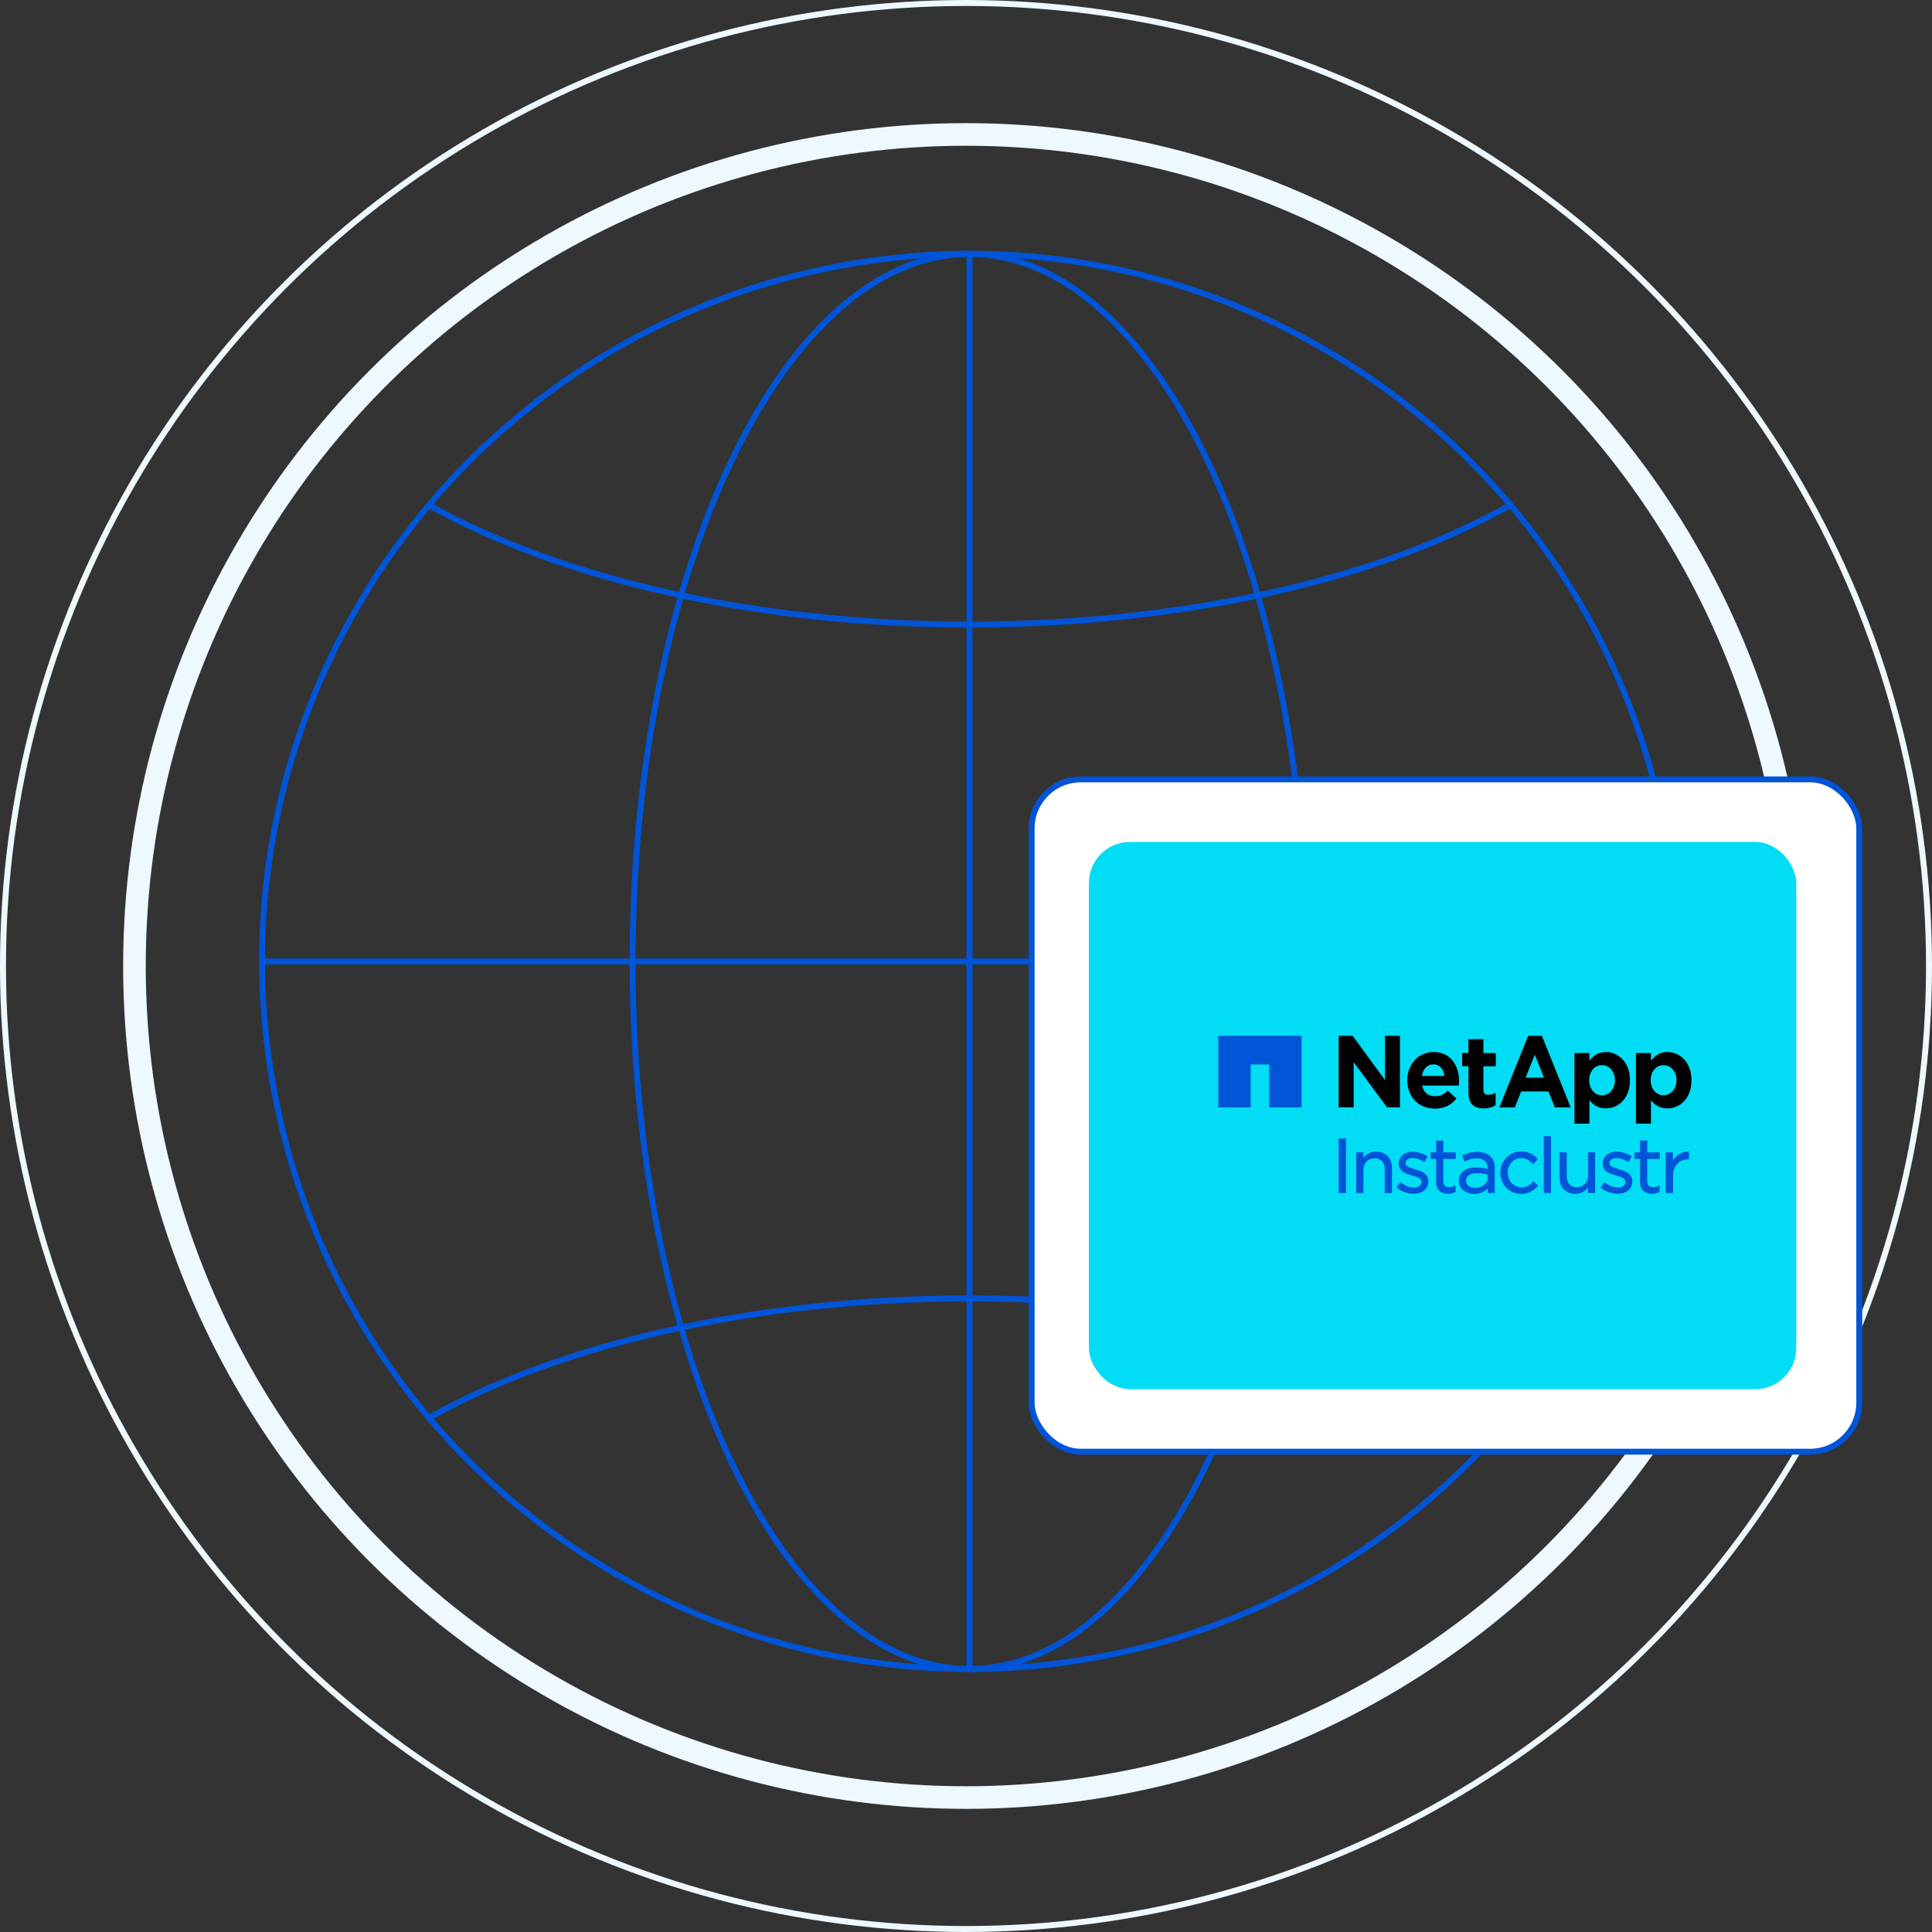
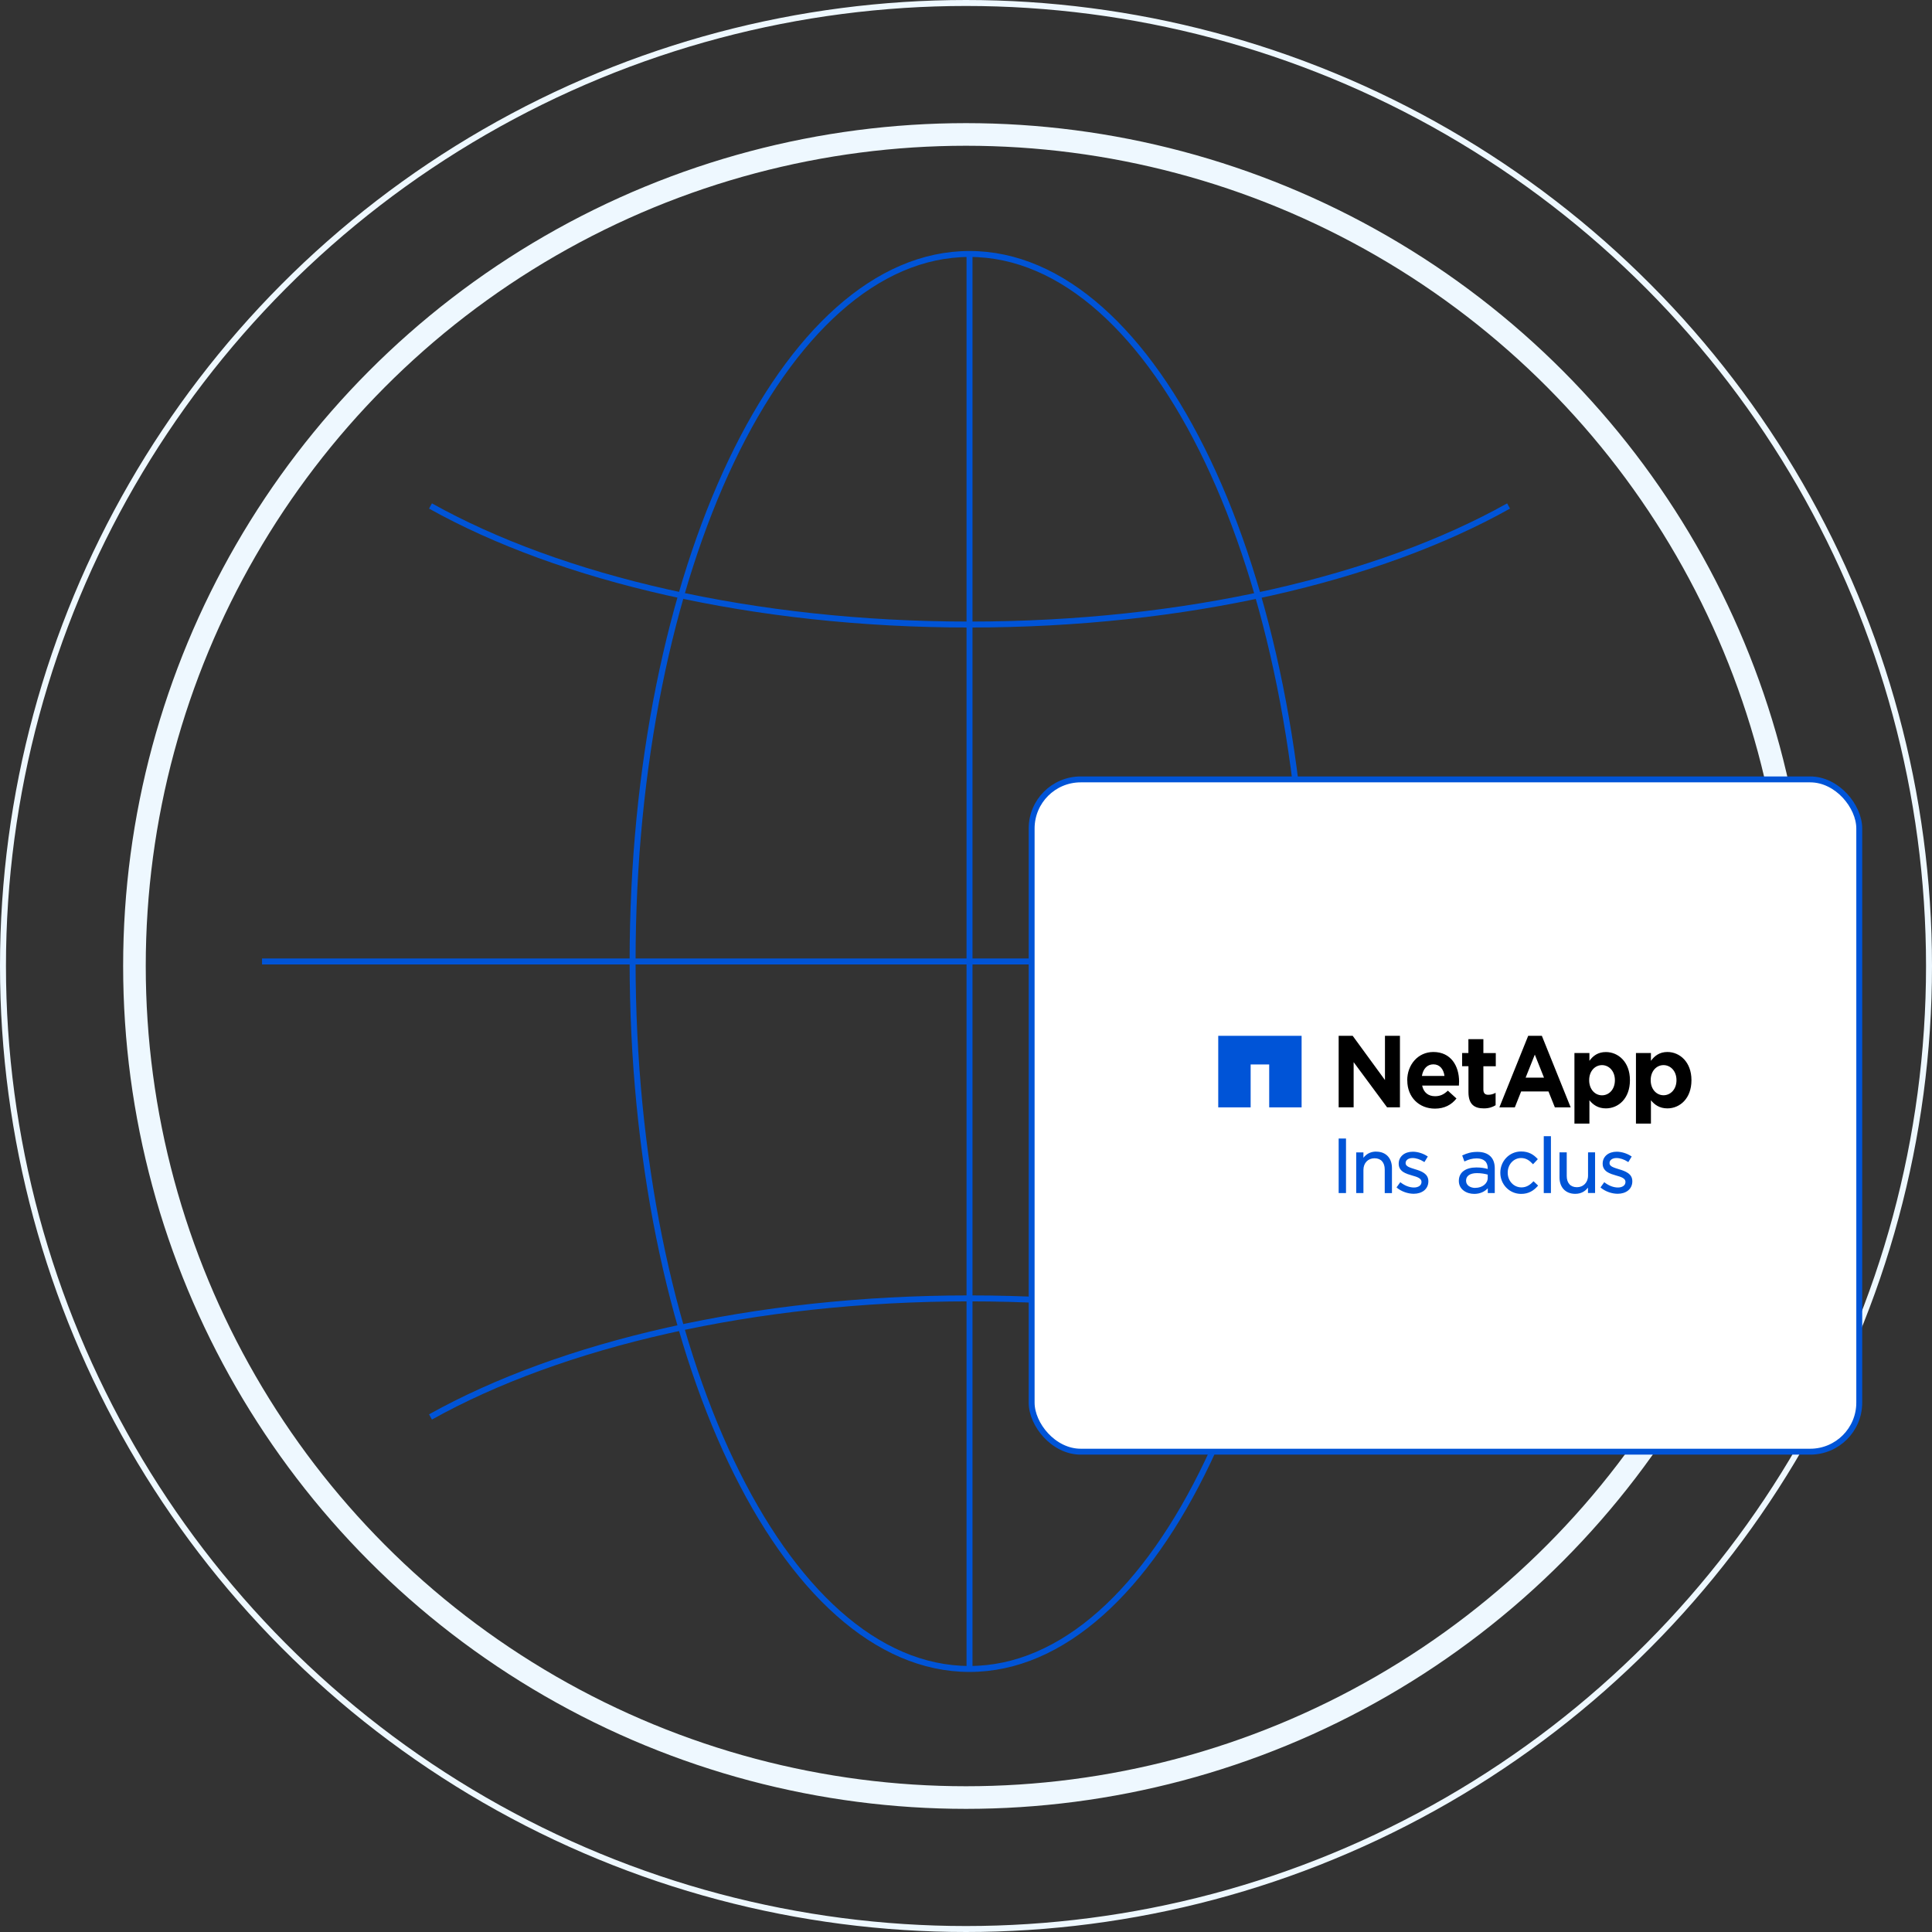
<svg xmlns="http://www.w3.org/2000/svg" id="Layer_1" viewBox="0 0 323.76 323.76">
  <rect x="0" y="0" width="323.76" height="323.76" fill="#333333" stroke="none" />
  <defs>
    <style>.cls-1,.cls-2,.cls-3,.cls-4{stroke-miterlimit:10;}.cls-1,.cls-3{stroke:#eef8ff;}.cls-1,.cls-3,.cls-4{fill:none;}.cls-2{fill:#fff;stroke-width:.99px;}.cls-2,.cls-4{stroke:#0054d7;}.cls-3{stroke-width:3.79px;}.cls-5{fill-rule:evenodd;}.cls-6{fill:#00ddf4;}.cls-7{fill:#0054d7;}</style>
  </defs>
-   <path class="cls-4" d="M190.21,276.38c63.66-15.31,102.86-79.33,87.56-142.99-15.31-63.66-79.33-102.86-142.99-87.56-63.66,15.31-102.86,79.33-87.56,142.99,15.31,63.66,79.33,102.86,142.99,87.56Z" />
+   <path class="cls-4" d="M190.21,276.38Z" />
  <path class="cls-4" d="M162.47,279.68c31.18,0,56.46-53.08,56.46-118.56s-25.28-118.56-56.46-118.56-56.46,53.08-56.46,118.56,25.28,118.56,56.46,118.56Z" />
  <path class="cls-4" d="M162.47,42.56v237.12" />
  <path class="cls-4" d="M281.03,161.12H43.91" />
  <path class="cls-4" d="M252.8,84.79c-21.74,12.19-54.14,19.87-90.33,19.87s-68.59-7.73-90.33-19.87" />
  <path class="cls-4" d="M252.8,237.45c-21.74-12.2-54.14-19.87-90.33-19.87s-68.59,7.73-90.33,19.87" />
  <circle class="cls-3" cx="161.88" cy="161.88" r="139.35" />
  <circle class="cls-1" cx="161.88" cy="161.88" r="161.38" />
  <rect class="cls-2" x="172.88" y="130.61" width="138.69" height="112.66" rx="8.22" ry="8.22" />
-   <rect class="cls-6" x="182.48" y="141.09" width="118.53" height="91.7" rx="6.86" ry="6.86" />
  <path class="cls-7" d="M238.64,196.58c-.42-.3-.96-.48-1.47-.63h0c-.44-.14-.85-.26-1.16-.42-.3-.16-.46-.35-.46-.6v-.03c0-.24.11-.44.3-.59.2-.15.49-.25.86-.25.61,0,1.29.23,1.89.62l.1.06.06-.1-.1-.06h0s.1.06.1.06l.45-.74.06-.09-.09-.06c-.69-.46-1.61-.75-2.43-.75-.67,0-1.26.19-1.68.54-.42.35-.68.85-.68,1.45v.03c0,.65.31,1.07.75,1.37.43.29,1,.45,1.51.6h0l.03-.11h0s0,0,0,0l-.03.11c.44.12.83.24,1.12.41.28.17.44.37.44.64v.03c0,.28-.12.51-.34.67-.22.16-.53.26-.91.26-.75,0-1.51-.29-2.21-.82l-.09-.07-.07.09-.5.7.09.07h0s-.07.09-.07.09c.76.62,1.83.99,2.8.99.68,0,1.29-.19,1.73-.54.45-.36.72-.89.72-1.54v-.03c0-.64-.3-1.06-.72-1.36Z" />
  <polygon class="cls-7" points="224.44 190.79 224.33 190.79 224.33 190.9 224.33 199.82 224.33 199.93 224.44 199.93 225.45 199.93 225.56 199.93 225.56 199.82 225.56 190.9 225.56 190.79 225.45 190.79 224.44 190.79" />
  <rect class="cls-7" x="234.04" y="198.93" width=".11" height=".11" transform="translate(-63.6 274.98) rotate(-54.69)" />
  <path class="cls-7" d="M230.62,192.98c-1.01,0-1.69.45-2.14,1.04v-.9h-1.21v6.81h1.21v-3.88c0-.59.2-1.08.53-1.42.33-.34.79-.53,1.33-.53s.98.18,1.26.5c.29.32.45.79.45,1.38v3.96h1.21v-4.2c0-.81-.24-1.49-.69-1.98-.46-.49-1.12-.77-1.94-.77Z" />
  <polygon class="cls-7" points="258.81 190.4 258.7 190.4 258.7 190.52 258.7 199.82 258.7 199.93 258.81 199.93 259.79 199.93 259.9 199.93 259.9 199.82 259.9 190.52 259.9 190.4 259.79 190.4 258.81 190.4" />
-   <path class="cls-7" d="M276.05,193.12v-1.99h-1.21v1.99h-.92v1.09h.92v3.86c0,.69.21,1.19.57,1.52.36.32.86.46,1.4.46.49,0,.88-.11,1.24-.29l.06-.03v-1.09l-.16.08.05.1h0l-.05-.1c-.33.16-.59.22-.91.22s-.56-.07-.73-.22c-.16-.15-.27-.38-.27-.77v-3.74h2.09v-1.09h-2.09Z" />
  <path class="cls-7" d="M272.81,196.58c-.42-.3-.96-.48-1.47-.63h0c-.44-.14-.85-.26-1.16-.42-.3-.16-.46-.35-.46-.6v-.03c0-.24.11-.44.3-.59.2-.15.49-.25.86-.25.61,0,1.29.23,1.89.62l.1.06.06-.1-.1-.06h0l.1.06.45-.74-.1-.06h0l.1.06.06-.09-.09-.06c-.69-.46-1.61-.75-2.43-.75-.67,0-1.26.19-1.68.54-.42.35-.67.85-.67,1.45v.03c0,.65.31,1.07.75,1.37.43.29,1,.45,1.51.6l.03-.11h0l-.03.11h0c.44.12.83.24,1.12.41.28.17.44.37.44.64v.03c0,.28-.12.51-.34.67-.22.16-.53.26-.91.26-.75,0-1.51-.29-2.21-.82l-.09-.07-.07.09-.5.7-.06.09.08.07c.76.62,1.83.99,2.8.99.68,0,1.29-.19,1.73-.54.45-.36.72-.89.72-1.54v-.03c0-.64-.3-1.06-.72-1.36ZM271.31,196.06h0s0,0,0,0Z" />
-   <path class="cls-7" d="M241.87,193.12v-1.99h-1.21v1.99h-.92v1.09h.92v3.86c0,.69.21,1.19.57,1.52.36.32.86.46,1.4.46.49,0,.88-.11,1.24-.29l.06-.03v-1.09l-.16.08.05.1h0l-.05-.1c-.33.16-.59.22-.91.22s-.56-.07-.73-.22c-.16-.15-.27-.38-.27-.77v-3.74h2.09v-1.09h-2.09Z" />
-   <path class="cls-7" d="M282.93,193c-1.14-.05-2.04.58-2.58,1.49v-1.37h-1.21v6.81h1.21v-2.74c0-.97.29-1.7.74-2.18.45-.48,1.07-.73,1.76-.73h.19v-1.28h-.11Z" />
  <path class="cls-7" d="M247.56,193.03c-.98,0-1.71.22-2.44.56l.05.1h0s-.05-.1-.05-.1l-.09.04.04.1.29.8.04.11.11-.05c.6-.28,1.2-.47,1.95-.47.6,0,1.06.15,1.37.43.31.27.48.69.48,1.26v.08c-.55-.15-1.13-.25-1.91-.25-.85,0-1.58.19-2.1.56-.53.38-.83.95-.83,1.68v.03c0,.71.33,1.26.82,1.62.48.36,1.12.54,1.76.54,1.04,0,1.78-.42,2.27-.94v.8h1.17v-4.14c0-.86-.24-1.53-.71-2-.51-.51-1.26-.76-2.21-.76ZM247.23,199.07c-.43,0-.82-.12-1.1-.32-.28-.21-.45-.5-.45-.88v-.03c0-.38.16-.69.45-.9.3-.22.76-.35,1.36-.35.75,0,1.36.12,1.82.25v.55c0,.96-.92,1.67-2.09,1.67Z" />
  <path class="cls-7" d="M266.23,193.12h-.11v3.88c0,1.18-.81,1.95-1.86,1.95-.55,0-.98-.18-1.26-.5-.29-.32-.45-.79-.45-1.38v-3.96h-1.21v4.2c0,.81.24,1.49.69,1.98.46.49,1.12.77,1.94.77,1.02,0,1.68-.45,2.14-1.04v.9h1.19v-6.81h-1.08Z" />
  <path class="cls-7" d="M257.06,198.03l-.08.08h0s.08-.08.08-.08l-.08-.08-.08.08c-.51.55-1.13.95-1.93.95-1.31,0-2.31-1.08-2.31-2.45v-.03c0-1.36.98-2.44,2.24-2.44.85,0,1.41.42,1.92.96l.08.09.08-.09-.08-.08h0s.08.08.08.08l.65-.69.07-.08-.07-.08c-.63-.67-1.43-1.21-2.72-1.21-1.99,0-3.49,1.63-3.49,3.55v.03c0,1.91,1.5,3.53,3.49,3.53,1.28,0,2.1-.56,2.77-1.31l.07-.08-.08-.08-.62-.59Z" />
  <path class="cls-7" d="M218.12,173.58v11.99h-5.43v-7.19h-3.11v7.19h-5.43v-11.99h13.97Z" />
  <path class="cls-5" d="M224.33,173.58h2.35l5.41,7.41v-7.41h2.51v11.98h-2.16l-5.6-7.57v7.57h-2.51v-11.98ZM235.82,181.06v-.03c0-2.6,1.8-4.74,4.38-4.74,2.96,0,4.31,2.36,4.31,4.95,0,.2-.02.44-.03.68h-6.16c.25,1.17,1.04,1.78,2.16,1.78.84,0,1.45-.27,2.15-.93l1.44,1.31c-.83,1.06-2.01,1.7-3.61,1.7-2.66,0-4.63-1.92-4.63-4.71h0,0ZM242.06,180.3c-.15-1.16-.81-1.94-1.86-1.94s-1.72.77-1.92,1.94h3.78ZM246.07,178.67h-1.05v-2.21h1.05v-2.32h2.51v2.33h2.08v2.21h-2.08v3.89c0,.6.25.89.81.89.46,0,.88-.12,1.24-.33v2.08c-.53.33-1.14.53-1.98.53-1.54,0-2.57-.63-2.57-2.74v-4.31s0,0,0,0ZM263.84,176.46h2.51v1.31c.61-.85,1.45-1.47,2.76-1.47,2.07,0,4.03,1.66,4.03,4.7v.03c0,3.05-1.93,4.71-4.03,4.71-1.34,0-2.16-.63-2.76-1.36v3.91h-2.51v-11.83ZM270.62,181c0-1.51-.99-2.51-2.16-2.51s-2.15,1-2.15,2.51v.03c0,1.51.97,2.52,2.15,2.52s2.16-.99,2.16-2.52v-.03ZM274.15,176.46h2.51v1.31c.62-.85,1.46-1.48,2.76-1.48,2.06,0,4.03,1.67,4.03,4.71v.03c0,3.05-1.94,4.71-4.03,4.71-1.34,0-2.17-.63-2.76-1.36v3.91h-2.51v-11.83ZM280.94,181c0-1.51-.99-2.51-2.17-2.51s-2.15,1-2.15,2.51v.03c0,1.51.98,2.51,2.15,2.51s2.17-.99,2.17-2.51v-.03ZM256.09,173.58h2.29l4.83,11.99h-2.65l-1.07-2.67h-4.58l-1.06,2.67h-2.59l4.83-11.99ZM258.74,180.59l-1.54-3.86-1.54,3.86h3.08Z" />
</svg>